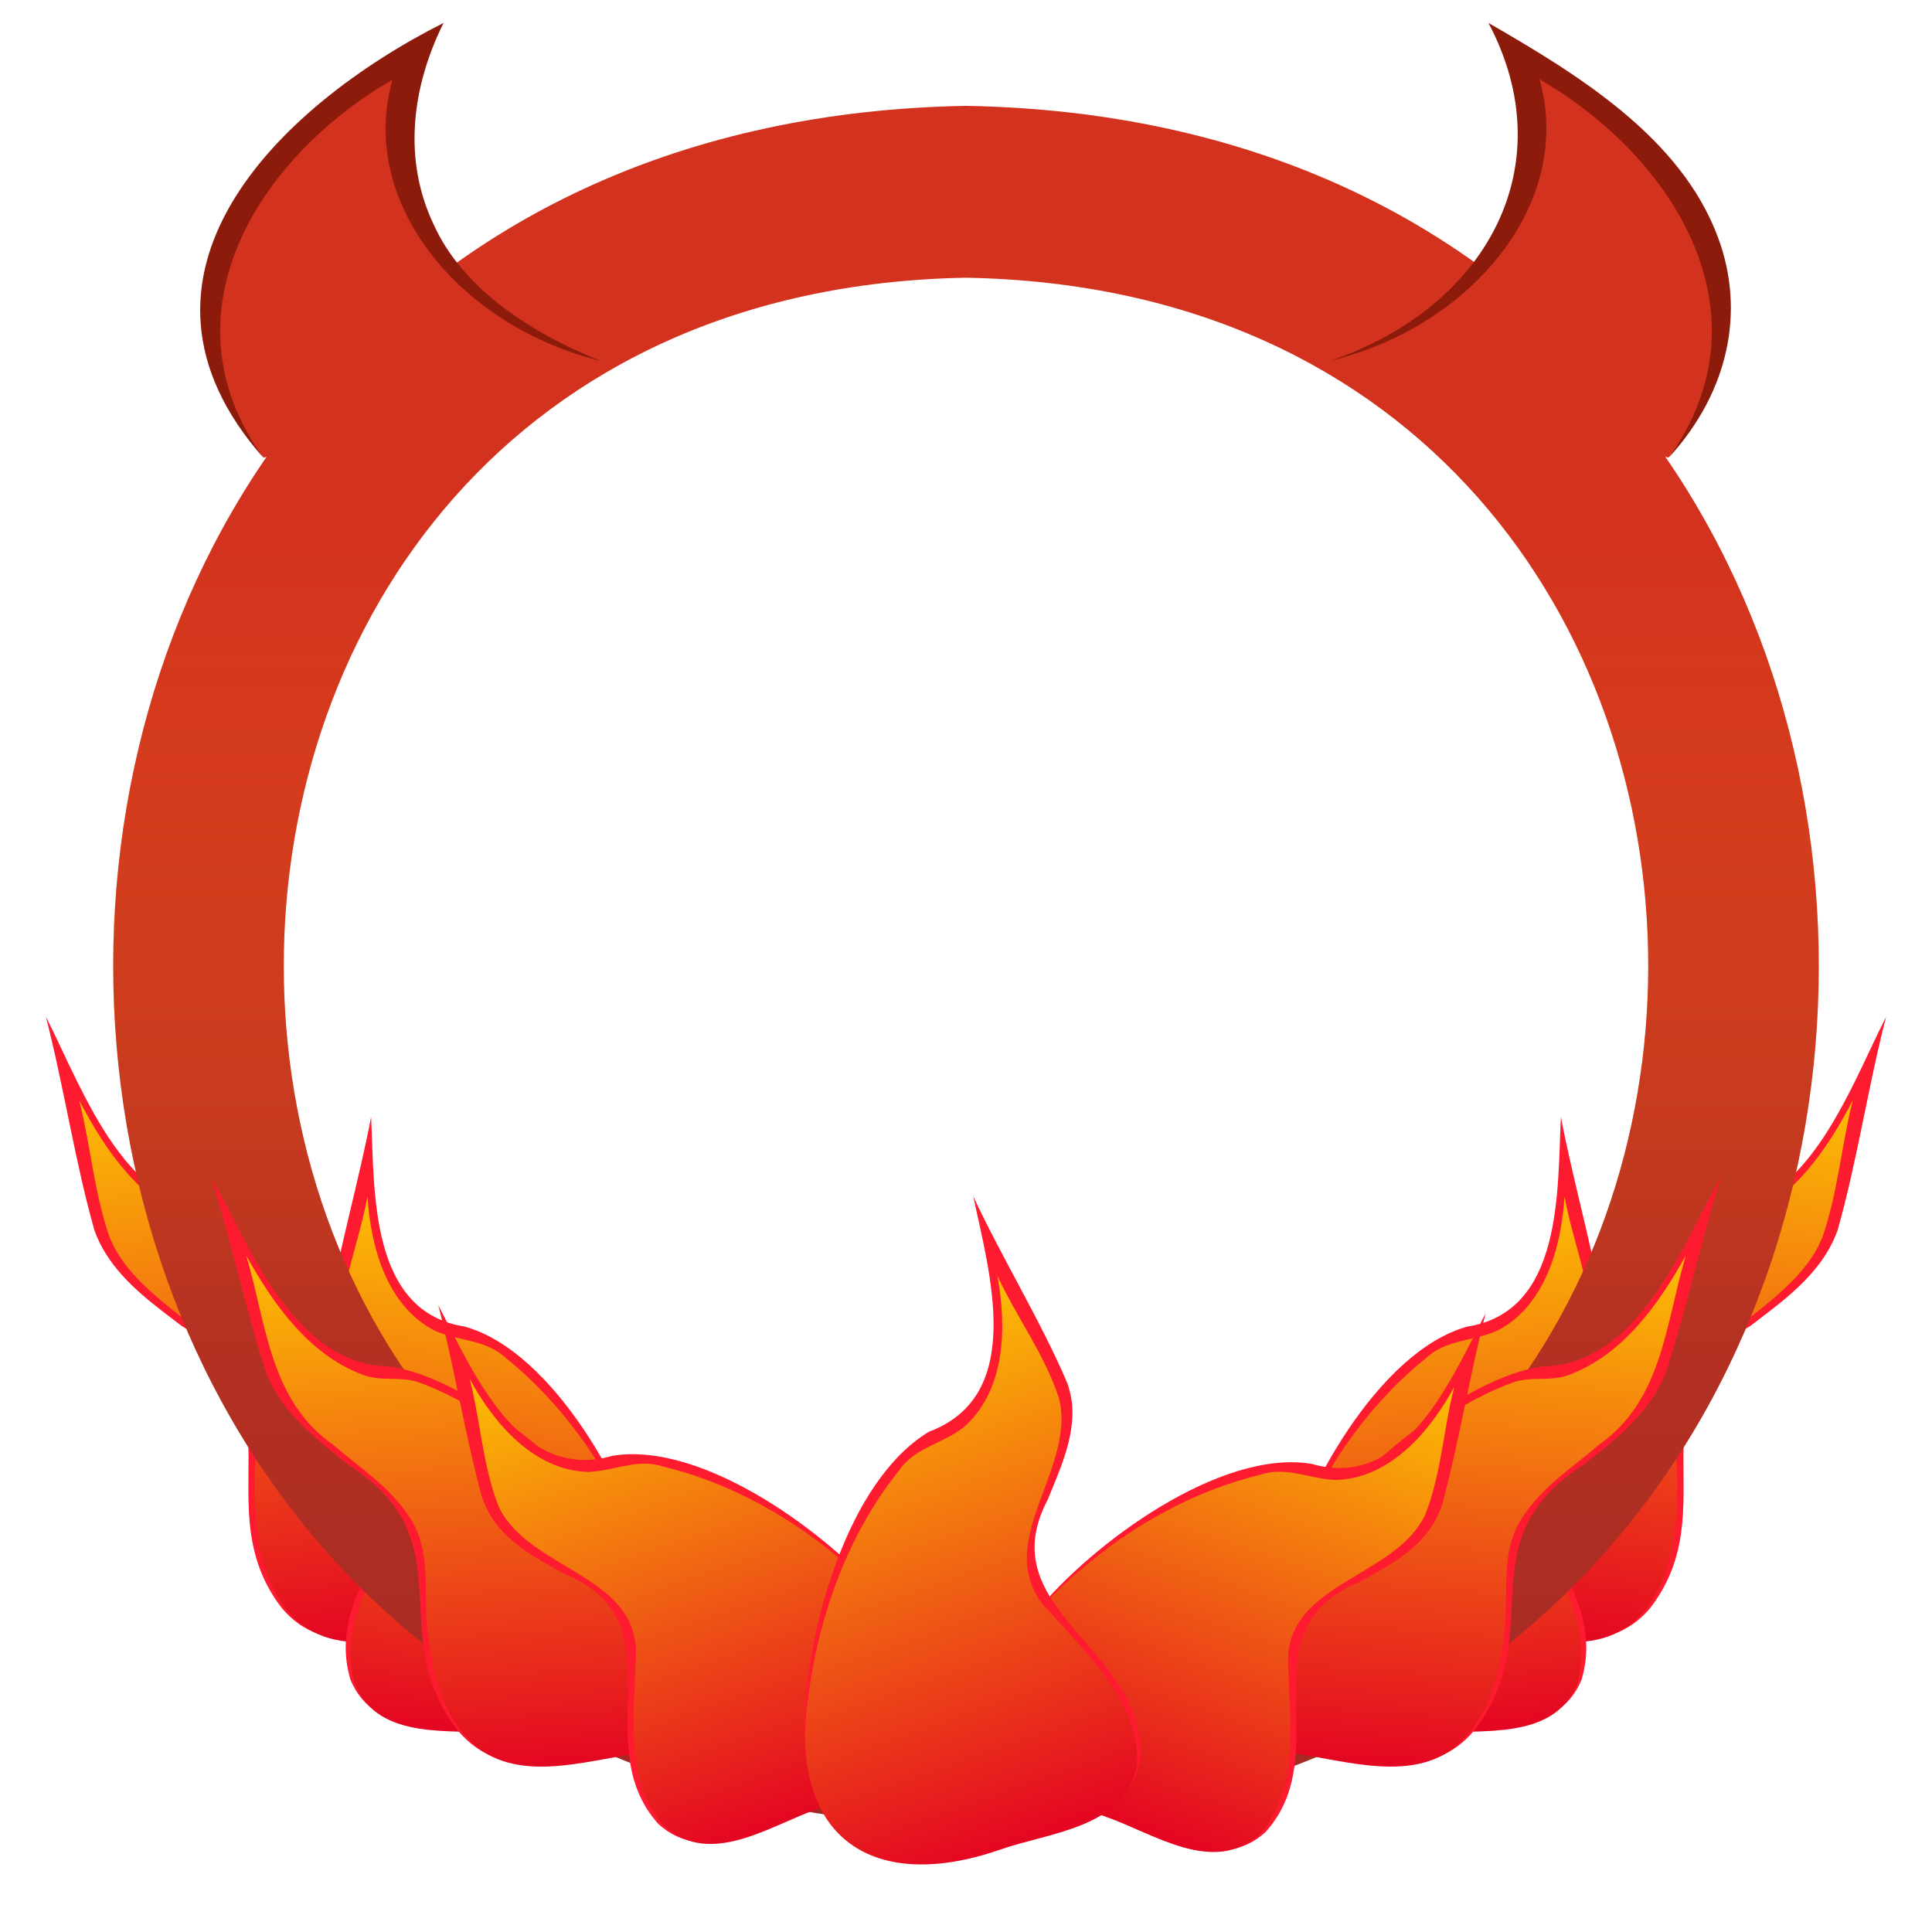
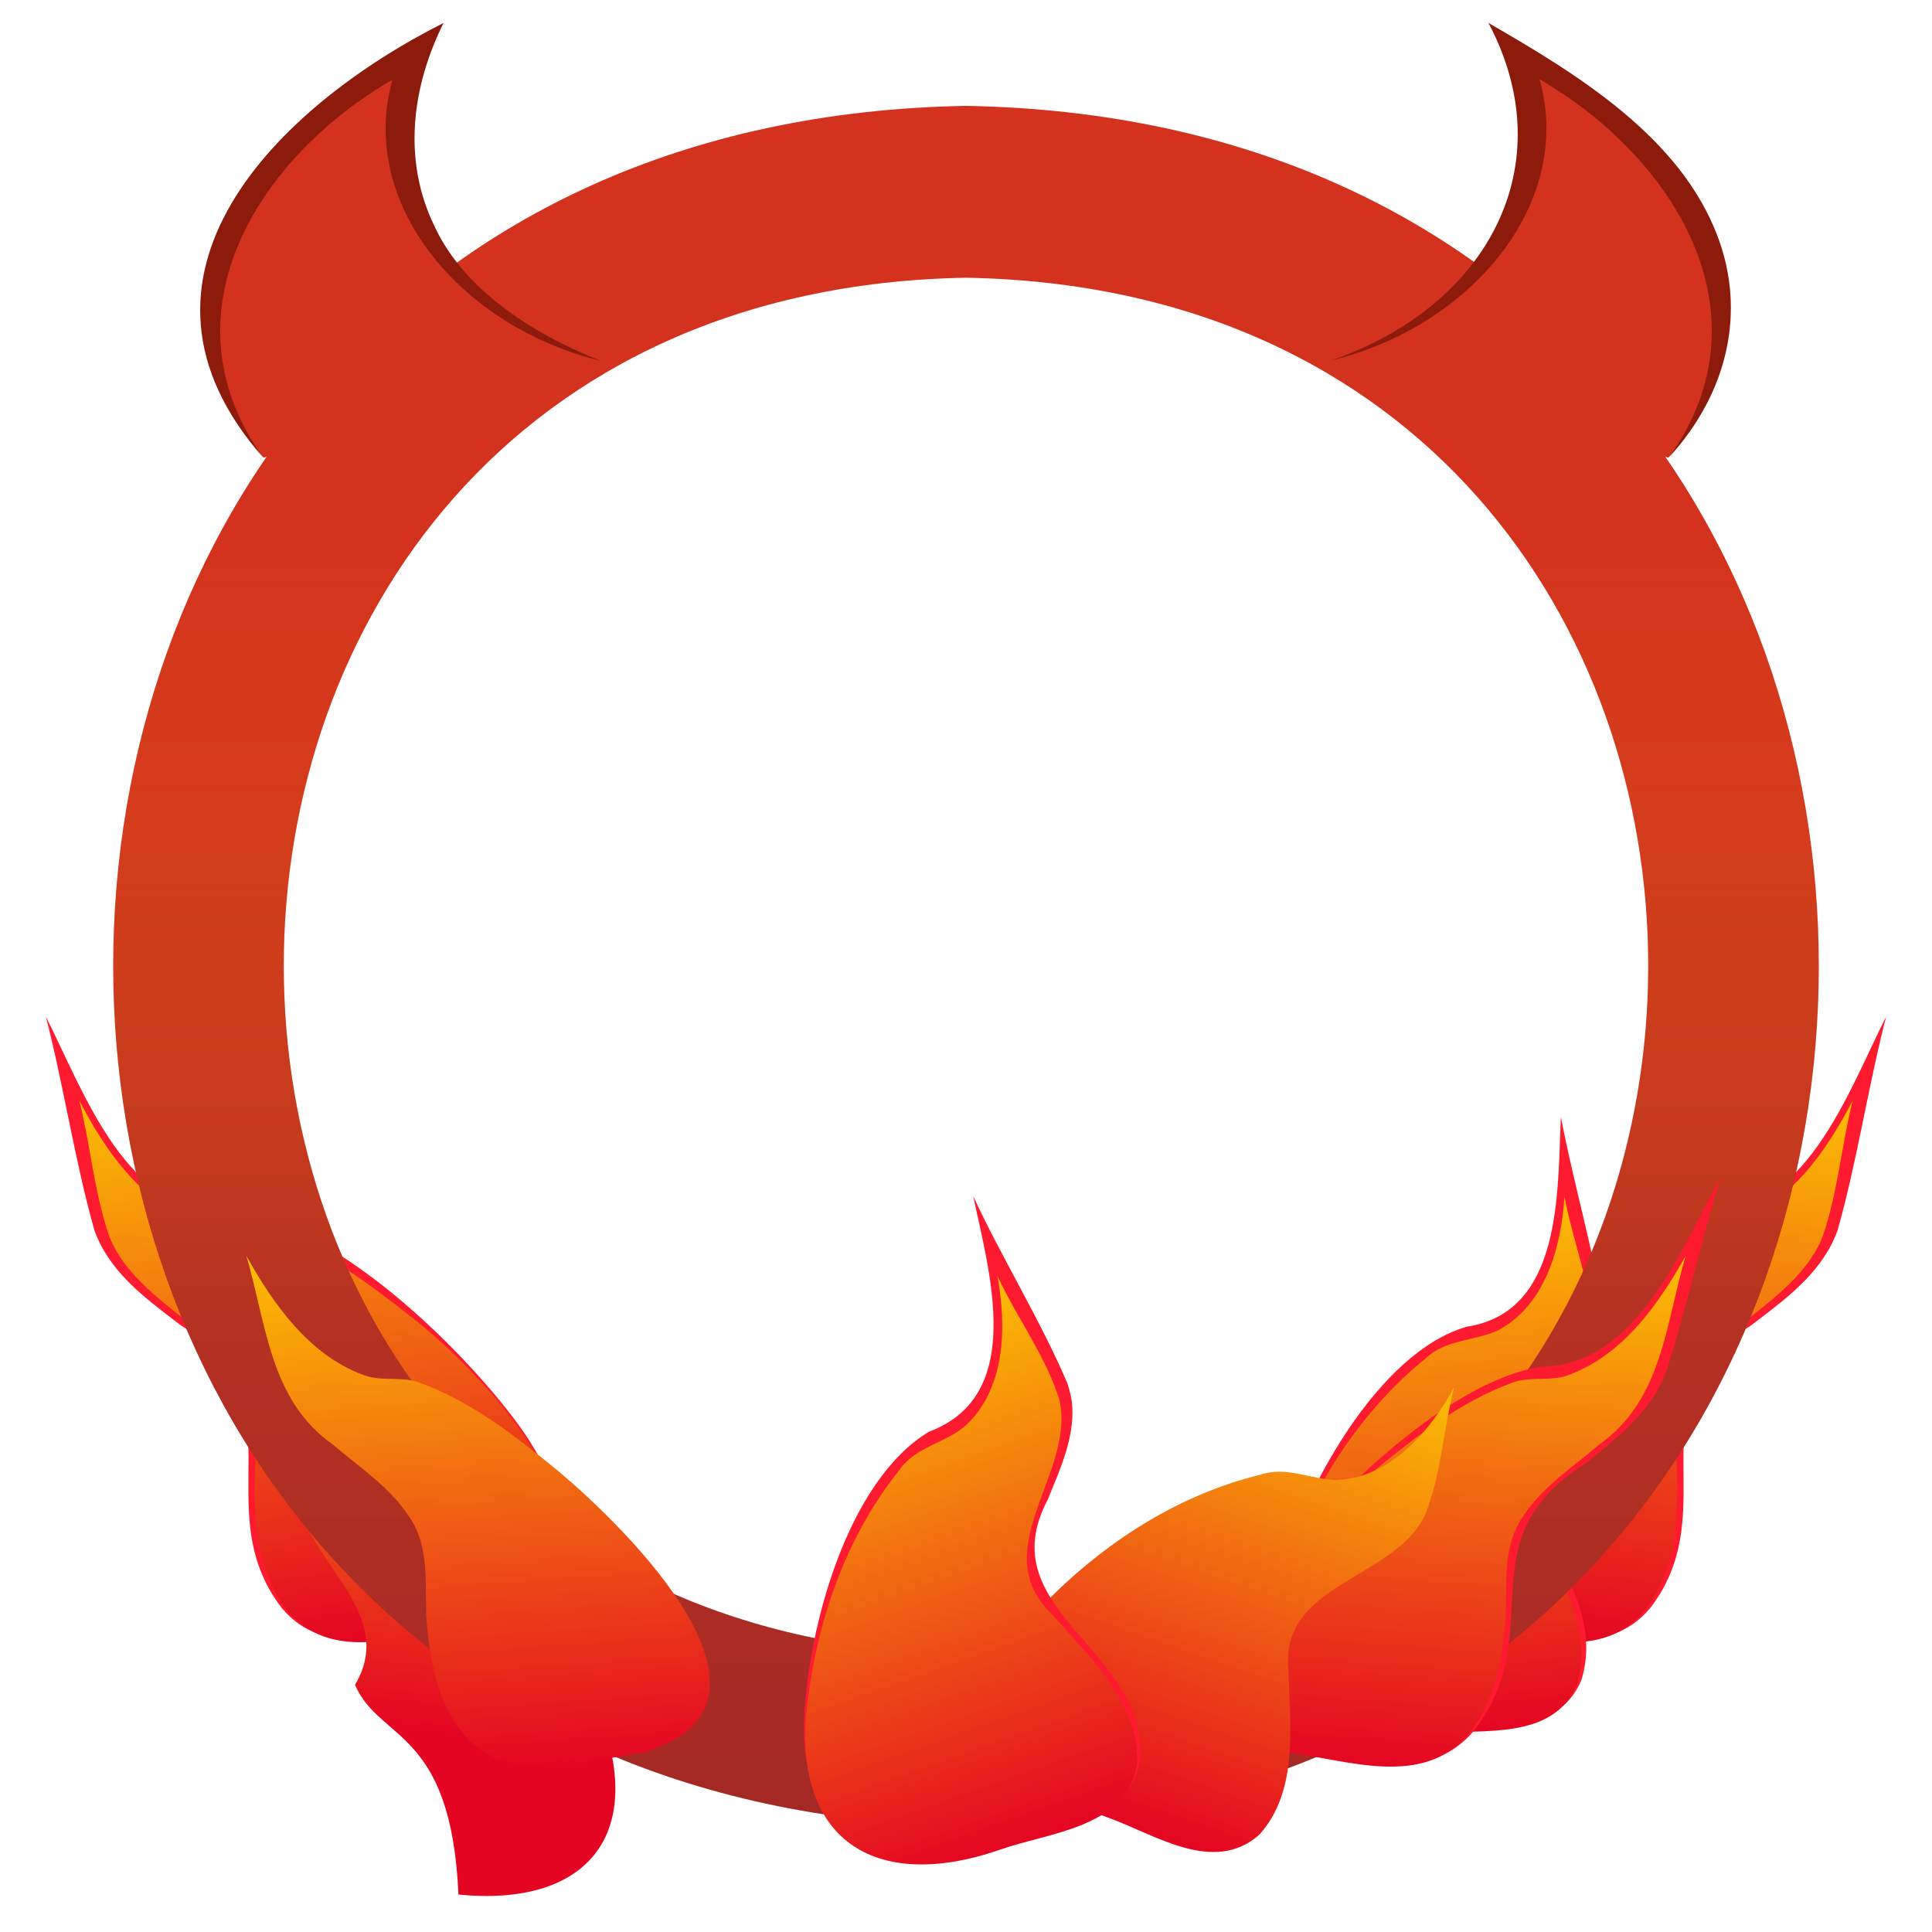
<svg xmlns="http://www.w3.org/2000/svg" version="1.1" id="Layer_1" x="0px" y="0px" viewBox="0 0 480 480" style="enable-background:new 0 0 480 480;" xml:space="preserve">
  <style type="text/css">
	.st0{fill:#FE1A2F;}
	.st1{fill:url(#SVGID_1_);}
	.st2{fill:url(#SVGID_00000022541264227921157450000018096553924870290089_);}
	.st3{fill:url(#SVGID_00000010998287271809152140000018146312903611270049_);}
	.st4{fill:url(#SVGID_00000039822640571456828090000003449440005654893758_);}
	.st5{fill:#D3331E;}
	.st6{fill:url(#SVGID_00000075869978711624310450000003343818081399354521_);}
	.st7{fill:#8C1B0C;}
	.st8{fill:url(#SVGID_00000114075782397543859770000008270715913629133459_);}
	.st9{fill:url(#SVGID_00000169545564351538975330000007583045613531977618_);}
	.st10{fill:url(#SVGID_00000037681574381879865970000015487615445360990634_);}
	.st11{fill:url(#SVGID_00000075132717128969200810000011268911031351027359_);}
	.st12{fill:url(#SVGID_00000171691637760349524640000004727932829103752090_);}
</style>
  <g>
    <g>
      <path class="st0" d="M410,399.5c19.1-24.8-5.4-51.7,24.9-70.1c6.8-5.2,14.1-10.4,18.8-17.9c1.1-1.7,2.1-3.8,2.8-5.7    c4.8-16.8,7.7-36.2,12.1-53.2c-9.6,18.9-20.1,49.9-45.8,48.7c-24.9,1.6-57.1,33-71.5,52.5c-17.3,23.8-14.5,44.8,17.4,49.7    C382.4,405.8,399.2,412.5,410,399.5L410,399.5z" />
      <linearGradient id="SVGID_1_" gradientUnits="userSpaceOnUse" x1="209.903" y1="-214.53" x2="286.178" y2="-346.642" gradientTransform="matrix(0.584 0.547 0.683 -0.729 444.639 -2.954)">
        <stop offset="0" style="stop-color:#FCBE04" />
        <stop offset="1" style="stop-color:#E40522" />
      </linearGradient>
      <path class="st1" d="M408.4,400.5c9.3-11.7,8.7-28,7.9-42.2c-3.1-25.2,28.5-30.9,36.5-51c3.8-10.9,4.7-22.7,7.5-33.9    c-6.4,12.4-15.4,25.4-29,30.2c-5,2.1-10.4,0.2-15.5,1.3c-14.1,3.9-26.2,13.1-37.6,22c-22.1,17-64.3,64.3-15.9,76.2    C377.3,405.4,396.3,414.2,408.4,400.5L408.4,400.5z" />
      <path class="st0" d="M392.9,417.4c7.9-26-26.4-42.9-5.3-66.1c4.4-6.1,9.3-12.4,10.5-20c0.3-2,0.3-4.2,0.1-6.2    c-2.6-15.3-7.5-32.3-10.4-47.6c-0.9,18.5,0.5,48.4-23.3,52.1c-22.1,6.2-41.1,41.1-46.4,62.2c-7.2,28.3,11.5,40.6,37.8,37.9    C368.6,428.5,386.8,432,392.9,417.4L392.9,417.4z" />
      <linearGradient id="SVGID_00000119796262800724677870000009205958064663057547_" gradientUnits="userSpaceOnUse" x1="68.989" y1="-92.554" x2="134.06" y2="-205.262" gradientTransform="matrix(0.913 0.407 0.407 -0.913 323.74 188.9)">
        <stop offset="0" style="stop-color:#FCBE04" />
        <stop offset="1" style="stop-color:#E40522" />
      </linearGradient>
      <path style="fill:url(#SVGID_00000119796262800724677870000009205958064663057547_);" d="M391.8,418.6c4.2-14-4.6-27.9-10.7-40    c-11.2-18.9,14.4-31.5,14.5-49.5c-0.7-10.9-4.9-21.1-6.9-31.8c-0.8,12.5-4.8,27.3-16.9,33.4c-5.8,2.5-12.7,2.1-17.6,6.8    c-15.5,12.5-26.9,30-34,48.6c-11.4,30.2,3.7,47.7,35.2,44.6C367.9,429.4,385.7,432.7,391.8,418.6L391.8,418.6z" />
    </g>
    <g>
      <path class="st0" d="M70,399.5c-19.1-24.8,5.4-51.7-24.9-70.1c-6.8-5.2-14.1-10.4-18.8-17.9c-1.1-1.7-2.1-3.8-2.8-5.7    c-4.8-16.8-7.7-36.2-12.1-53.2c9.6,18.9,20.1,49.9,45.8,48.7c24.9,1.6,57.1,33,71.5,52.5c17.3,23.8,14.5,44.8-17.4,49.7    C97.6,405.8,80.8,412.5,70,399.5L70,399.5z" />
      <linearGradient id="SVGID_00000183968025641592913850000017939503248994925993_" gradientUnits="userSpaceOnUse" x1="1423.853" y1="697.1" x2="1500.129" y2="564.987" gradientTransform="matrix(-0.584 0.547 -0.683 -0.729 1367.227 -2.954)">
        <stop offset="0" style="stop-color:#FCBE04" />
        <stop offset="1" style="stop-color:#E40522" />
      </linearGradient>
      <path style="fill:url(#SVGID_00000183968025641592913850000017939503248994925993_);" d="M71.6,400.5c-9.3-11.7-8.7-28-7.9-42.2    c3.1-25.2-28.5-30.9-36.5-51c-3.8-10.9-4.7-22.7-7.5-33.9c6.4,12.4,15.4,25.4,29,30.2c5,2.1,10.4,0.2,15.5,1.3    c14.1,3.9,26.2,13.1,37.6,22c22.1,17,64.3,64.3,15.9,76.2C102.7,405.4,83.7,414.2,71.6,400.5L71.6,400.5z" />
-       <path class="st0" d="M87.1,417.4c-7.9-26,26.4-42.9,5.3-66.1c-4.4-6.1-9.3-12.4-10.5-20c-0.3-2-0.3-4.2-0.1-6.2    c2.6-15.3,7.5-32.3,10.4-47.6c0.9,18.5-0.5,48.4,23.3,52.1c22.1,6.2,41.1,41.1,46.4,62.2c7.2,28.3-11.5,40.6-37.8,37.9    C111.4,428.5,93.2,432,87.1,417.4L87.1,417.4z" />
      <linearGradient id="SVGID_00000049932000953585530720000000325714929937532052_" gradientUnits="userSpaceOnUse" x1="1285.625" y1="449.35" x2="1350.697" y2="336.643" gradientTransform="matrix(-0.913 0.407 -0.407 -0.913 1488.126 188.9)">
        <stop offset="0" style="stop-color:#FCBE04" />
        <stop offset="1" style="stop-color:#E40522" />
      </linearGradient>
-       <path style="fill:url(#SVGID_00000049932000953585530720000000325714929937532052_);" d="M88.2,418.6c-4.2-14,4.6-27.9,10.7-40    c11.2-18.9-14.4-31.5-14.5-49.5c0.7-10.9,4.9-21.1,6.9-31.8c0.8,12.5,4.8,27.3,16.9,33.4c5.8,2.5,12.7,2.1,17.6,6.8    c15.5,12.5,26.9,30,34,48.6c11.4,30.2-3.7,47.7-35.2,44.6C112.1,429.4,94.3,432.7,88.2,418.6z" />
+       <path style="fill:url(#SVGID_00000049932000953585530720000000325714929937532052_);" d="M88.2,418.6c11.2-18.9-14.4-31.5-14.5-49.5c0.7-10.9,4.9-21.1,6.9-31.8c0.8,12.5,4.8,27.3,16.9,33.4c5.8,2.5,12.7,2.1,17.6,6.8    c15.5,12.5,26.9,30,34,48.6c11.4,30.2-3.7,47.7-35.2,44.6C112.1,429.4,94.3,432.7,88.2,418.6z" />
    </g>
  </g>
  <g>
    <g>
      <path class="st5" d="M240,453.7c-282.5-5.1-282.5-422.4,0-427.4C522.5,31.3,522.5,448.7,240,453.7z M240,69c-226,4-226,338,0,342    C466,406.9,466,73,240,69L240,69z" />
      <linearGradient id="SVGID_00000116943201366566198570000000481724781060554419_" gradientUnits="userSpaceOnUse" x1="240.001" y1="26.391" x2="240.001" y2="453.83" gradientTransform="matrix(1 0 0 1 0 -0.11)">
        <stop offset="0" style="stop-color:#FDC70C;stop-opacity:0" />
        <stop offset="0.26" style="stop-color:#FFB300;stop-opacity:0" />
        <stop offset="0.4" style="stop-color:#E2880F;stop-opacity:0.1" />
        <stop offset="0.44" style="stop-color:#CE7713;stop-opacity:0.14" />
        <stop offset="0.71" style="stop-color:#782E29;stop-opacity:0.34" />
        <stop offset="1" style="stop-color:#5C1730;stop-opacity:0.4" />
      </linearGradient>
      <path style="fill:url(#SVGID_00000116943201366566198570000000481724781060554419_);" d="M240,453.7    c-282.5-5.1-282.5-422.4,0-427.4C522.5,31.3,522.5,448.7,240,453.7z M240,69c-226,4-226,338,0,342C466,406.9,466,73,240,69L240,69    z" />
      <path class="st5" d="M65.5,113.7c0,0-47.2-52.4,37.8-100.7c0,0-23.1,52.8,46.2,76.6" />
      <g>
        <path class="st7" d="M65.5,113.7C65.5,113.7,65.5,113.7,65.5,113.7C65.5,113.7,65.5,113.7,65.5,113.7     C65.5,113.7,65.5,113.7,65.5,113.7z" />
        <path class="st7" d="M107.9,56.1c-8-16.5-5.5-34.7,2.3-50.4c-41.3,20.8-84.4,63-44.8,108C39.8,78,64,39.2,97.5,19.8     c-8.7,31,17.2,61.5,51.9,69.9C129.6,81.9,114.4,70.3,107.9,56.1z" />
      </g>
      <path class="st5" d="M414.5,113.7c0,0,47.2-52.4-37.8-100.7c0,0,23.1,52.8-46.2,76.6" />
      <path class="st7" d="M426.8,58.9c-9.2-24.7-34.6-40.3-57-53.2c18.6,35.1,0.1,70.4-39.2,83.9c34.7-8.4,60.6-38.9,51.9-69.9    c33.5,19.4,57.7,58.3,32.1,94C429.5,97.4,433.7,77.3,426.8,58.9z" />
    </g>
  </g>
  <g>
    <g>
-       <path class="st0" d="M113.8,430c-19-24.5,2.5-47.2-27.4-66.2c-6.3-5-13-10.2-17.4-17.1c-1.2-1.8-2.2-4-3-6    c-4.9-15.2-8.8-32.9-13.5-48.3c9.7,17.6,20.6,46.6,44.2,47.1c24.1,3.4,55.5,35,69.5,54.4c14.5,20.3,13.7,39.4-14.8,42    C138.2,437.5,124.1,442.2,113.8,430L113.8,430z" />
      <linearGradient id="SVGID_00000106827673010972893110000004506425566545003915_" gradientUnits="userSpaceOnUse" x1="1542.802" y1="646.784" x2="1619.079" y2="514.669" gradientTransform="matrix(-0.5 0.469 -0.66 -0.704 1295.702 41.826)">
        <stop offset="0" style="stop-color:#FCBE04" />
        <stop offset="1" style="stop-color:#E40522" />
      </linearGradient>
      <path style="fill:url(#SVGID_00000106827673010972893110000004506425566545003915_);" d="M115.3,431c-6.8-8.1-8.7-19.3-9.4-29.6    c-0.3-8.4,0.8-17.5-4.4-24.8c-4.8-7.3-12.3-12.1-18.8-17.7c-15.7-11-16.5-30-21.5-46.9c6.7,12,15.5,24.5,28.8,29.5    c4.6,1.9,9.6,0.3,14.2,2c12.9,4.7,23.9,13.3,34.4,21.9c17.2,14.4,62,58.4,20.9,70.1C145.1,437.3,126.6,444.2,115.3,431L115.3,431z    " />
-       <path class="st0" d="M163.6,453.2c-18.2-20.2,5.8-50-23.2-62.1c-6.6-3.6-13.7-7.3-18-13.7c-1.1-1.6-2.1-3.7-2.7-5.6    c-4.1-15-6.9-32.4-10.8-47.5c8.6,16.4,20.1,44.1,43.2,37.4c22.7-3.8,54.6,19.8,68.4,36.7c18.5,22.6,6.8,41.6-18.2,50.4    C190.3,453,175.3,463.8,163.6,453.2L163.6,453.2z" />
      <linearGradient id="SVGID_00000085221553836237641060000008977238205507614642_" gradientUnits="userSpaceOnUse" x1="1218.808" y1="644.065" x2="1283.879" y2="531.358" gradientTransform="matrix(-0.655 0.755 -0.755 -0.655 1439.562 -168.626)">
        <stop offset="0" style="stop-color:#FCBE04" />
        <stop offset="1" style="stop-color:#E40522" />
      </linearGradient>
-       <path style="fill:url(#SVGID_00000085221553836237641060000008977238205507614642_);" d="M165.1,453.8    c-9.8-10.9-7.6-27.2-7.2-40.8c2.2-21.8-26.4-22.5-34-38.7c-4-10.1-4.5-21.2-7.2-31.7c6,11,15.9,22.7,29.4,23.1    c6.4-0.2,12.4-3.5,18.8-1.3c19.4,4.7,37.1,15.8,51.3,29.7c23.1,22.5,16.8,44.8-13,55.3C191.4,453.5,176.6,464,165.1,453.8    L165.1,453.8z" />
    </g>
    <g>
      <path class="st0" d="M366.2,430c19-24.5-2.5-47.2,27.4-66.2c6.3-5,13-10.2,17.4-17.1c1.2-1.8,2.2-4,3-6    c4.9-15.2,8.8-32.9,13.5-48.3c-9.7,17.6-20.6,46.6-44.2,47.1c-24.1,3.4-55.5,35-69.5,54.4c-14.5,20.3-13.7,39.4,14.8,42    C341.8,437.5,355.9,442.2,366.2,430L366.2,430z" />
      <linearGradient id="SVGID_00000018922061815496298310000016610688231990643372_" gradientUnits="userSpaceOnUse" x1="737.439" y1="110.839" x2="813.716" y2="-21.276" gradientTransform="matrix(0.5 0.469 0.66 -0.704 -59.144 41.826)">
        <stop offset="0" style="stop-color:#FCBE04" />
        <stop offset="1" style="stop-color:#E40522" />
      </linearGradient>
      <path style="fill:url(#SVGID_00000018922061815496298310000016610688231990643372_);" d="M364.7,431c6.8-8.1,8.7-19.3,9.4-29.6    c0.3-8.4-0.8-17.5,4.4-24.8c4.8-7.3,12.3-12.1,18.8-17.7c15.7-11,16.5-30,21.5-46.9c-6.7,12-15.5,24.5-28.8,29.5    c-4.6,1.9-9.6,0.3-14.2,2c-12.9,4.7-23.9,13.3-34.4,21.9c-17.2,14.4-62,58.4-20.9,70.1C334.9,437.3,353.4,444.2,364.7,431    L364.7,431z" />
-       <path class="st0" d="M314.4,455.2c18.2-20.2-5.8-50,23.2-62.1c6.6-3.6,13.7-7.3,18-13.7c1.1-1.6,2.1-3.7,2.7-5.6    c4.1-15,6.9-32.4,10.8-47.5c-8.6,16.4-20.1,44.1-43.2,37.4c-22.7-3.8-54.6,19.8-68.4,36.7c-18.5,22.6-6.8,41.6,18.2,50.4    C287.7,455,302.7,465.8,314.4,455.2L314.4,455.2z" />
      <linearGradient id="SVGID_00000160878541773503361770000016501340901025639317_" gradientUnits="userSpaceOnUse" x1="723.092" y1="69.888" x2="788.163" y2="-42.819" gradientTransform="matrix(0.655 0.755 0.755 -0.655 -203.005 -168.626)">
        <stop offset="0" style="stop-color:#FCBE04" />
        <stop offset="1" style="stop-color:#E40522" />
      </linearGradient>
      <path style="fill:url(#SVGID_00000160878541773503361770000016501340901025639317_);" d="M312.9,455.8c9.8-10.9,7.6-27.2,7.2-40.8    c-2.2-21.8,26.4-22.5,34-38.7c4-10.1,4.5-21.2,7.2-31.7c-6,11-15.9,22.7-29.4,23.1c-6.4-0.2-12.4-3.5-18.8-1.3    c-19.4,4.7-37.1,15.8-51.3,29.7c-23.1,22.5-16.8,44.8,13,55.3C286.6,455.5,301.4,466,312.9,455.8z" />
    </g>
    <g>
      <path class="st0" d="M283.3,437c1.6-27.5-37.6-36.8-23-64.4c3-7.4,6.6-15.1,6.1-23.2c-0.1-1.8-0.6-3.9-1.2-5.7    c-6.5-15.3-16.4-31.4-23.4-46.5c4,19,13.1,49.5-11,58.5c-20.3,12.3-30,48.6-31,71.2c-1.2,31,20,41.2,47.5,32    C260.1,454.2,280.5,453.8,283.3,437L283.3,437z" />
      <linearGradient id="SVGID_00000047763300131799776370000005523143198358403719_" gradientUnits="userSpaceOnUse" x1="249.148" y1="40.376" x2="318.139" y2="-79.12" gradientTransform="matrix(0.985 0.174 0.171 -0.963 -44.011 326.353)">
        <stop offset="0" style="stop-color:#FCBE04" />
        <stop offset="1" style="stop-color:#E40522" />
      </linearGradient>
      <path style="fill:url(#SVGID_00000047763300131799776370000005523143198358403719_);" d="M282.5,438.4c0.7-15.3-12-27-21.4-37.6    c-16.4-16.1,6.6-35.3,2-53.4c-3.5-10.8-10.5-20.1-15.3-30.4c2.3,12.4,2.1,27.7-7.7,37c-5.1,4.6-12.6,5.3-16.7,11.3    c-13.1,16.3-20.3,37.1-22.8,57.8c-4.1,33.9,16.6,47.2,47.7,36.5C260.6,455.2,279.7,454.3,282.5,438.4L282.5,438.4z" />
    </g>
  </g>
</svg>